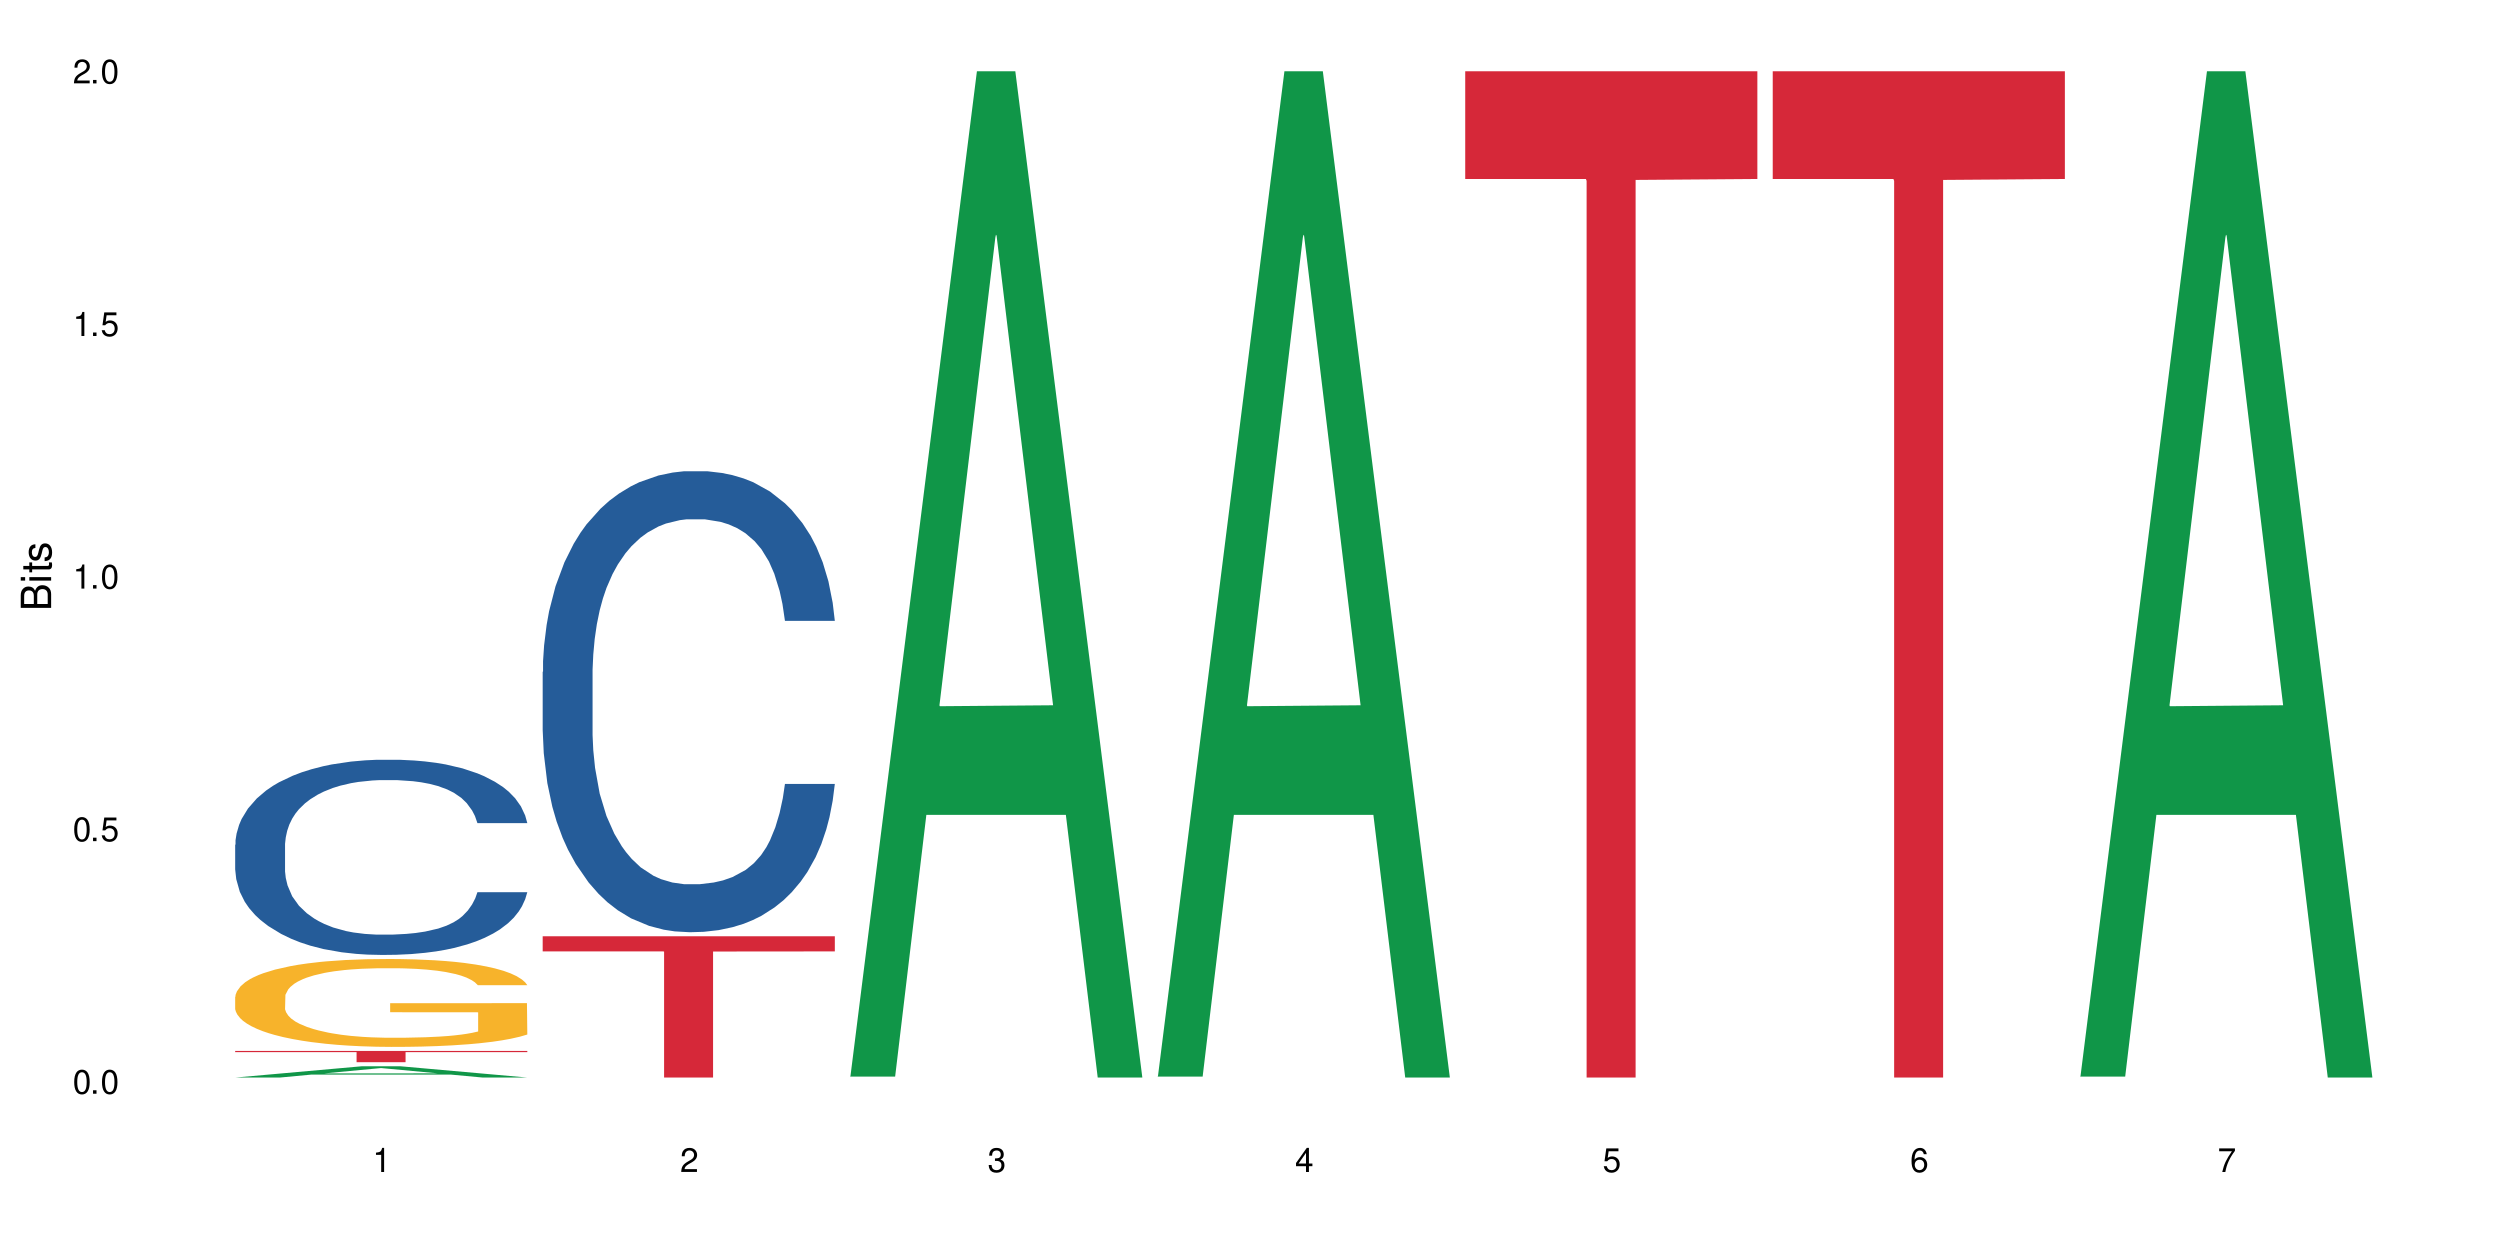
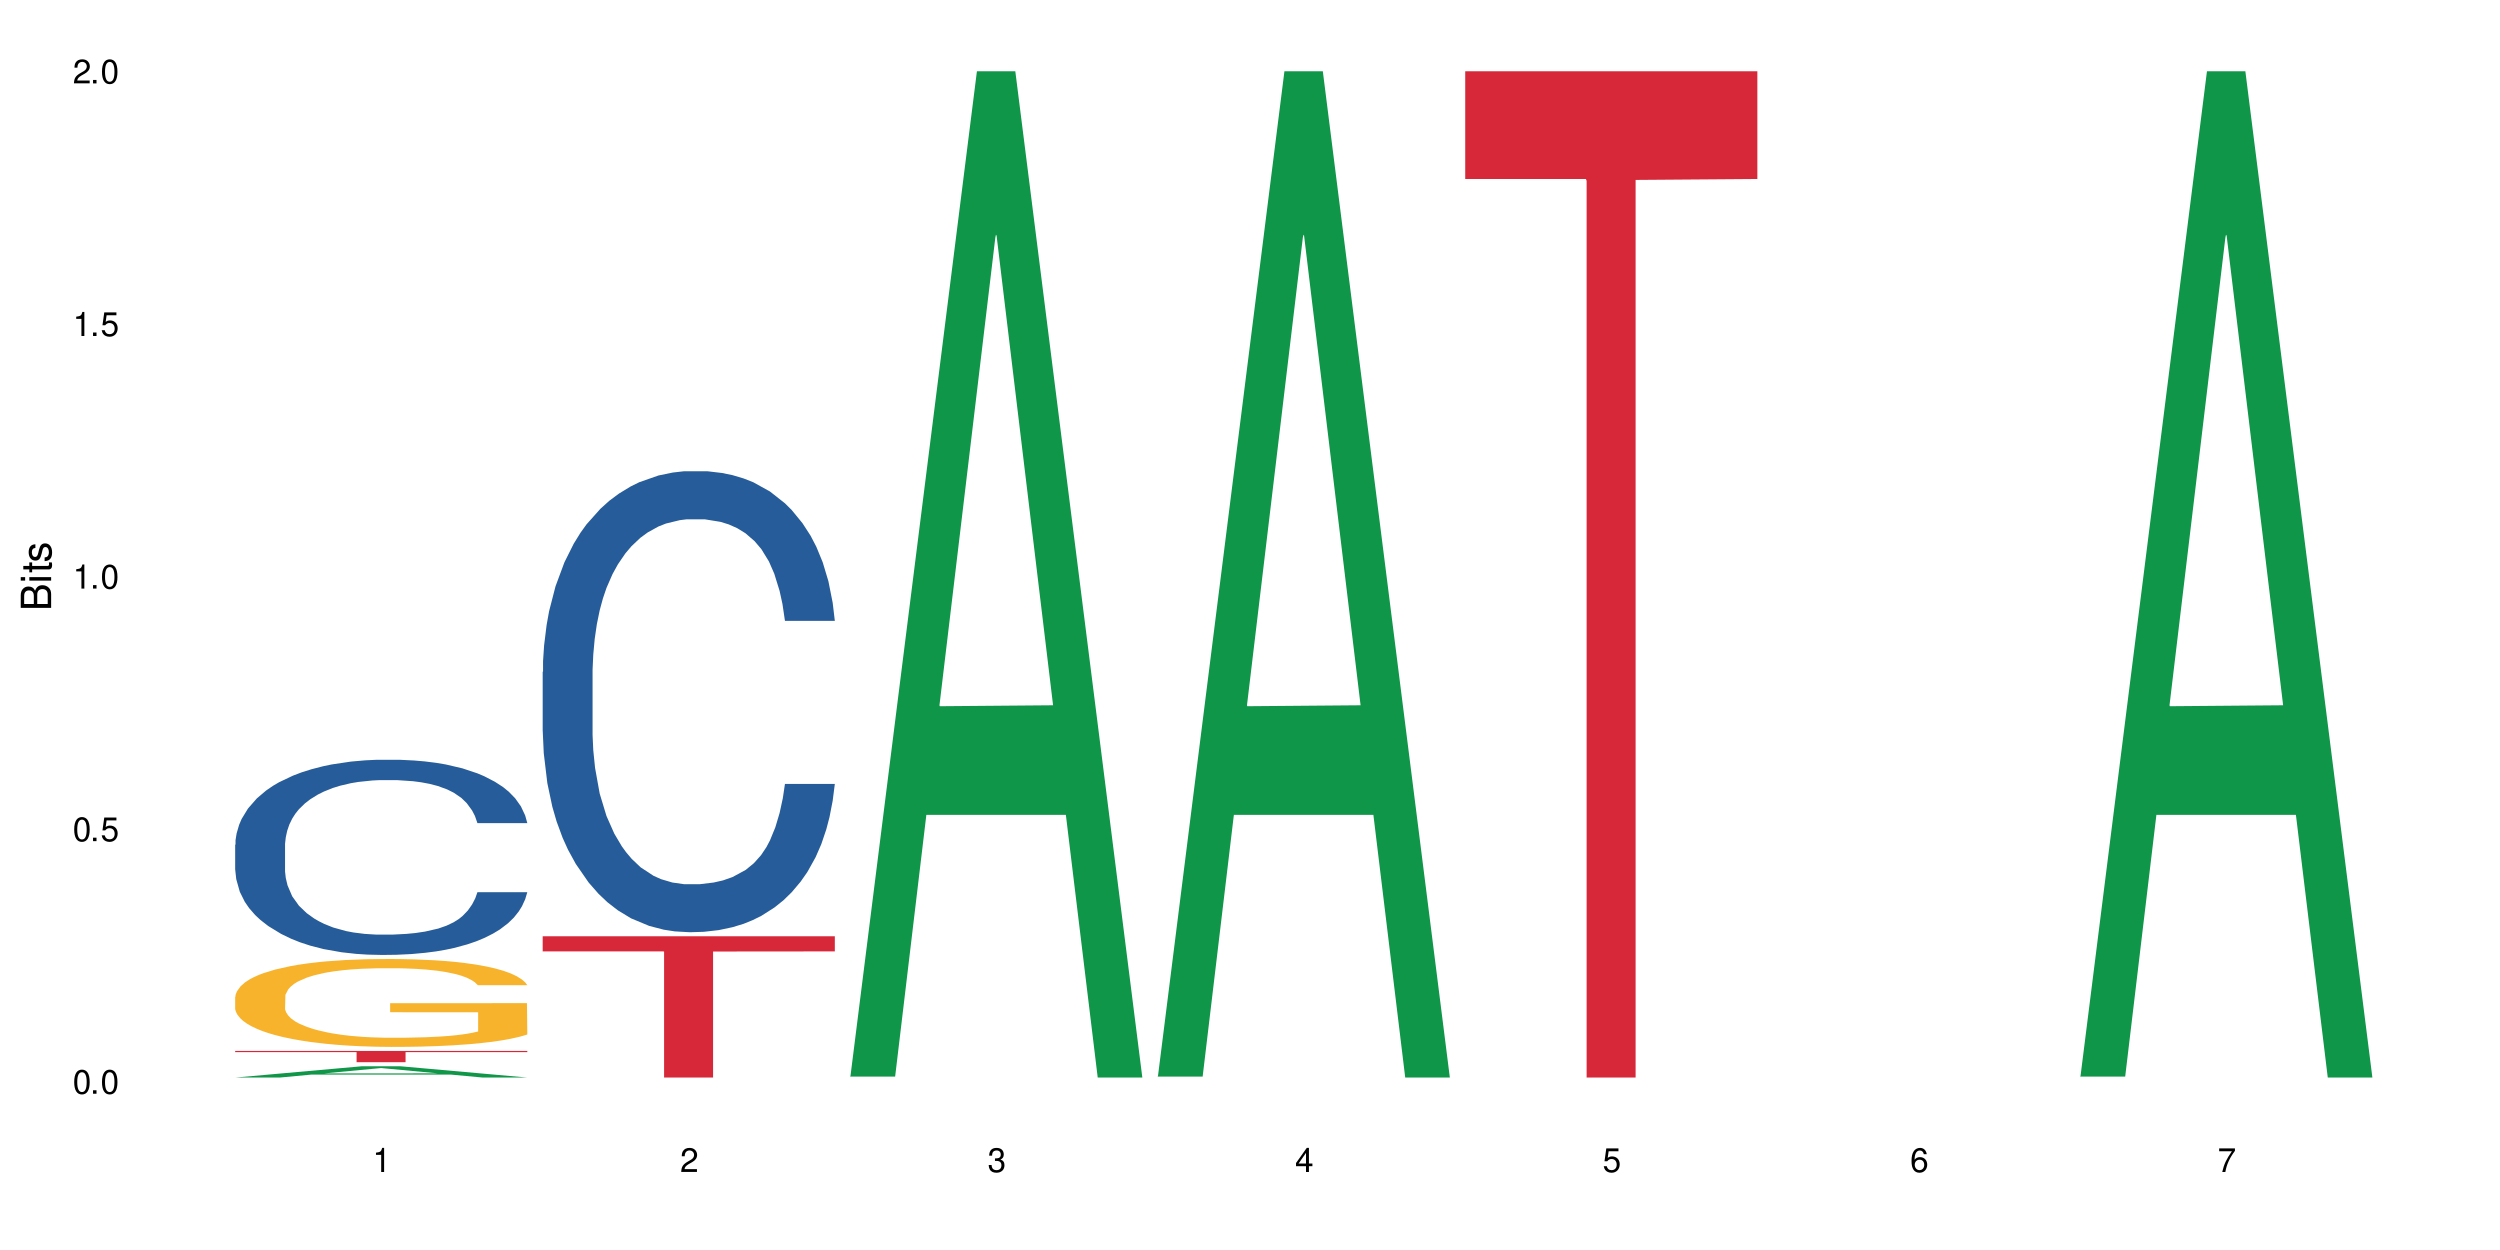
<svg xmlns="http://www.w3.org/2000/svg" xmlns:xlink="http://www.w3.org/1999/xlink" width="720" height="360" viewBox="0 0 720 360">
  <defs>
    <g>
      <g id="glyph-0-0">
</g>
      <g id="glyph-0-1">
        <path d="M 2.641 -6.938 C 2 -6.938 1.422 -6.656 1.078 -6.172 C 0.641 -5.562 0.406 -4.641 0.406 -3.359 C 0.406 -1.016 1.188 0.219 2.641 0.219 C 4.078 0.219 4.859 -1.016 4.859 -3.297 C 4.859 -4.641 4.656 -5.547 4.203 -6.172 C 3.844 -6.656 3.281 -6.938 2.641 -6.938 Z M 2.641 -6.188 C 3.547 -6.188 4 -5.25 4 -3.375 C 4 -1.406 3.562 -0.484 2.625 -0.484 C 1.734 -0.484 1.281 -1.438 1.281 -3.344 C 1.281 -5.25 1.734 -6.188 2.641 -6.188 Z M 2.641 -6.188 " />
      </g>
      <g id="glyph-0-2">
        <path d="M 1.828 -1 L 0.828 -1 L 0.828 0 L 1.828 0 Z M 1.828 -1 " />
      </g>
      <g id="glyph-0-3">
        <path d="M 4.562 -6.797 L 1.062 -6.797 L 0.547 -3.094 L 1.328 -3.094 C 1.719 -3.562 2.047 -3.734 2.578 -3.734 C 3.484 -3.734 4.062 -3.109 4.062 -2.094 C 4.062 -1.125 3.484 -0.531 2.578 -0.531 C 1.828 -0.531 1.375 -0.906 1.188 -1.672 L 0.328 -1.672 C 0.453 -1.109 0.547 -0.844 0.75 -0.594 C 1.125 -0.078 1.828 0.219 2.594 0.219 C 3.969 0.219 4.922 -0.781 4.922 -2.219 C 4.922 -3.562 4.031 -4.484 2.719 -4.484 C 2.25 -4.484 1.859 -4.359 1.469 -4.062 L 1.734 -5.969 L 4.562 -5.969 Z M 4.562 -6.797 " />
      </g>
      <g id="glyph-0-4">
        <path d="M 2.484 -4.938 L 2.484 0 L 3.328 0 L 3.328 -6.938 L 2.766 -6.938 C 2.469 -5.875 2.281 -5.734 0.984 -5.562 L 0.984 -4.938 Z M 2.484 -4.938 " />
      </g>
      <g id="glyph-0-5">
        <path d="M 4.859 -0.828 L 1.281 -0.828 C 1.359 -1.406 1.672 -1.781 2.5 -2.281 L 3.469 -2.828 C 4.406 -3.344 4.906 -4.062 4.906 -4.906 C 4.906 -5.484 4.672 -6.031 4.266 -6.406 C 3.859 -6.766 3.375 -6.938 2.719 -6.938 C 1.859 -6.938 1.219 -6.625 0.844 -6.031 C 0.609 -5.672 0.5 -5.234 0.484 -4.531 L 1.328 -4.531 C 1.359 -5.016 1.406 -5.281 1.531 -5.516 C 1.75 -5.938 2.188 -6.203 2.703 -6.203 C 3.469 -6.203 4.031 -5.641 4.031 -4.891 C 4.031 -4.344 3.719 -3.859 3.125 -3.516 L 2.234 -3 C 0.812 -2.172 0.406 -1.531 0.328 -0.016 L 4.859 -0.016 Z M 4.859 -0.828 " />
      </g>
      <g id="glyph-0-6">
        <path d="M 2.125 -3.188 L 2.578 -3.188 C 3.5 -3.188 3.984 -2.766 3.984 -1.922 C 3.984 -1.062 3.469 -0.531 2.594 -0.531 C 1.656 -0.531 1.203 -1 1.156 -2.016 L 0.312 -2.016 C 0.344 -1.453 0.438 -1.094 0.609 -0.781 C 0.953 -0.109 1.625 0.219 2.547 0.219 C 3.953 0.219 4.859 -0.625 4.859 -1.938 C 4.859 -2.828 4.516 -3.297 3.703 -3.594 C 4.344 -3.844 4.656 -4.328 4.656 -5.031 C 4.656 -6.219 3.875 -6.938 2.578 -6.938 C 1.203 -6.938 0.484 -6.172 0.453 -4.703 L 1.297 -4.703 C 1.312 -5.125 1.344 -5.359 1.453 -5.578 C 1.641 -5.969 2.062 -6.203 2.594 -6.203 C 3.344 -6.203 3.797 -5.75 3.797 -5 C 3.797 -4.516 3.609 -4.219 3.25 -4.047 C 3.016 -3.953 2.703 -3.922 2.125 -3.906 Z M 2.125 -3.188 " />
      </g>
      <g id="glyph-0-7">
        <path d="M 3.141 -1.672 L 3.141 0 L 3.984 0 L 3.984 -1.672 L 4.984 -1.672 L 4.984 -2.438 L 3.984 -2.438 L 3.984 -6.938 L 3.359 -6.938 L 0.266 -2.578 L 0.266 -1.672 Z M 3.141 -2.438 L 1 -2.438 L 3.141 -5.5 Z M 3.141 -2.438 " />
      </g>
      <g id="glyph-0-8">
        <path d="M 4.781 -5.125 C 4.609 -6.266 3.891 -6.938 2.844 -6.938 C 2.094 -6.938 1.422 -6.578 1.031 -5.953 C 0.594 -5.266 0.406 -4.422 0.406 -3.172 C 0.406 -2 0.578 -1.25 0.984 -0.641 C 1.359 -0.078 1.953 0.219 2.703 0.219 C 3.984 0.219 4.922 -0.75 4.922 -2.094 C 4.922 -3.375 4.062 -4.281 2.844 -4.281 C 2.172 -4.281 1.641 -4.031 1.281 -3.516 C 1.281 -5.234 1.828 -6.188 2.797 -6.188 C 3.391 -6.188 3.797 -5.797 3.938 -5.125 Z M 2.734 -3.531 C 3.547 -3.531 4.062 -2.953 4.062 -2.031 C 4.062 -1.156 3.484 -0.531 2.703 -0.531 C 1.922 -0.531 1.328 -1.188 1.328 -2.078 C 1.328 -2.938 1.906 -3.531 2.734 -3.531 Z M 2.734 -3.531 " />
      </g>
      <g id="glyph-0-9">
        <path d="M 4.984 -6.797 L 0.438 -6.797 L 0.438 -5.969 L 4.109 -5.969 C 2.5 -3.656 1.828 -2.234 1.328 0 L 2.219 0 C 2.594 -2.172 3.453 -4.047 4.984 -6.094 Z M 4.984 -6.797 " />
      </g>
      <g id="glyph-1-0">
</g>
      <g id="glyph-1-1">
        <path d="M 0 -0.953 L 0 -4.891 C 0 -5.719 -0.234 -6.344 -0.734 -6.797 C -1.188 -7.234 -1.812 -7.469 -2.5 -7.469 C -3.547 -7.469 -4.188 -7 -4.625 -5.875 C -4.984 -6.688 -5.625 -7.094 -6.531 -7.094 C -7.172 -7.094 -7.734 -6.859 -8.141 -6.391 C -8.562 -5.922 -8.75 -5.344 -8.75 -4.5 L -8.75 -0.953 Z M -4.984 -2.062 L -7.766 -2.062 L -7.766 -4.219 C -7.766 -4.844 -7.688 -5.203 -7.453 -5.5 C -7.219 -5.812 -6.859 -5.969 -6.375 -5.969 C -5.891 -5.969 -5.531 -5.812 -5.297 -5.5 C -5.062 -5.203 -4.984 -4.844 -4.984 -4.219 Z M -0.984 -2.062 L -4 -2.062 L -4 -4.781 C -4 -5.766 -3.438 -6.359 -2.484 -6.359 C -1.547 -6.359 -0.984 -5.766 -0.984 -4.781 Z M -0.984 -2.062 " />
      </g>
      <g id="glyph-1-2">
        <path d="M -6.281 -1.797 L -6.281 -0.797 L 0 -0.797 L 0 -1.797 Z M -8.75 -1.797 L -8.75 -0.797 L -7.484 -0.797 L -7.484 -1.797 Z M -8.75 -1.797 " />
      </g>
      <g id="glyph-1-3">
        <path d="M -6.281 -3.047 L -6.281 -2.016 L -8.016 -2.016 L -8.016 -1.016 L -6.281 -1.016 L -6.281 -0.172 L -5.469 -0.172 L -5.469 -1.016 L -0.719 -1.016 C -0.078 -1.016 0.281 -1.453 0.281 -2.234 C 0.281 -2.5 0.25 -2.719 0.188 -3.047 L -0.641 -3.047 C -0.609 -2.906 -0.594 -2.766 -0.594 -2.562 C -0.594 -2.141 -0.719 -2.016 -1.156 -2.016 L -5.469 -2.016 L -5.469 -3.047 Z M -6.281 -3.047 " />
      </g>
      <g id="glyph-1-4">
        <path d="M -4.531 -5.25 C -5.766 -5.25 -6.469 -4.422 -6.469 -2.969 C -6.469 -1.516 -5.719 -0.562 -4.547 -0.562 C -3.562 -0.562 -3.094 -1.062 -2.734 -2.562 L -2.516 -3.484 C -2.344 -4.188 -2.094 -4.469 -1.641 -4.469 C -1.047 -4.469 -0.641 -3.875 -0.641 -3 C -0.641 -2.453 -0.797 -2 -1.062 -1.75 C -1.25 -1.594 -1.422 -1.531 -1.875 -1.469 L -1.875 -0.406 C -0.422 -0.453 0.281 -1.266 0.281 -2.922 C 0.281 -4.5 -0.5 -5.516 -1.719 -5.516 C -2.656 -5.516 -3.172 -4.984 -3.469 -3.734 L -3.703 -2.766 C -3.891 -1.953 -4.156 -1.609 -4.594 -1.609 C -5.188 -1.609 -5.547 -2.125 -5.547 -2.938 C -5.547 -3.75 -5.203 -4.172 -4.531 -4.203 Z M -4.531 -5.25 " />
      </g>
    </g>
  </defs>
  <rect x="-72" y="-36" width="864" height="432" fill="rgb(100%, 100%, 100%)" fill-opacity="1" />
  <path fill-rule="nonzero" fill="rgb(6.275%, 58.824%, 28.235%)" fill-opacity="1" d="M 67.73 310.328 L 67.82 310.328 L 104.227 307.082 L 115.281 307.082 L 151.867 310.332 L 139.012 310.332 L 129.844 309.484 L 89.664 309.484 L 80.676 310.328 L 67.73 310.328 L 93.527 309.133 L 126.156 309.129 L 109.887 307.613 L 109.707 307.609 L 109.527 307.621 L 93.438 309.129 L 93.527 309.133 Z M 67.73 310.328 " />
  <path fill-rule="nonzero" fill="rgb(14.51%, 36.078%, 60%)" fill-opacity="1" d="M 67.73 243.277 L 67.832 243.227 L 67.832 241.992 L 68.141 240.043 L 68.859 237.574 L 69.578 235.879 L 71.426 232.848 L 73.988 229.922 L 76.656 227.66 L 78.605 226.324 L 80.352 225.297 L 84.352 223.395 L 86.918 222.418 L 89.688 221.547 L 93.074 220.672 L 95.535 220.16 L 101.078 219.336 L 105.18 218.977 L 108.363 218.824 L 115.238 218.824 L 119.34 219.027 L 122.316 219.285 L 125.598 219.695 L 128.371 220.16 L 133.191 221.289 L 137.5 222.727 L 139.449 223.551 L 142.527 225.145 L 144.891 226.684 L 146.531 228.02 L 148.379 229.922 L 150.02 232.234 L 151.25 234.852 L 151.867 237.062 L 137.5 237.062 L 136.785 235.008 L 135.961 233.414 L 134.422 231.309 L 132.883 229.816 L 130.73 228.328 L 128.781 227.352 L 126.113 226.375 L 123.754 225.758 L 121.289 225.297 L 118.93 224.988 L 114.414 224.68 L 109.184 224.68 L 107.234 224.781 L 103.23 225.195 L 101.078 225.555 L 98 226.273 L 95.844 226.941 L 93.281 227.969 L 91.535 228.84 L 89.379 230.176 L 87.84 231.359 L 86.098 233.055 L 85.07 234.34 L 84.148 235.777 L 83.328 237.473 L 82.711 239.27 L 82.301 241.172 L 82.094 243.02 L 82.094 250.984 L 82.301 252.836 L 82.812 254.992 L 84.148 258.125 L 86.098 260.848 L 88.355 263.008 L 90.508 264.547 L 91.742 265.266 L 93.383 266.09 L 95.945 267.117 L 99.641 268.145 L 101.797 268.555 L 105.078 268.965 L 108.465 269.172 L 112.98 269.172 L 116.98 268.965 L 119.648 268.711 L 122.418 268.297 L 126.215 267.426 L 128.574 266.602 L 130.629 265.625 L 132.168 264.652 L 133.191 263.828 L 134.73 262.234 L 135.961 260.488 L 136.887 258.691 L 137.5 256.945 L 151.867 256.945 L 151.25 259 L 150.328 261.004 L 149.402 262.492 L 147.969 264.289 L 146.324 265.883 L 143.965 267.684 L 142.016 268.863 L 139.449 270.148 L 137.09 271.125 L 134.527 271.996 L 130.73 273.023 L 128.266 273.539 L 125.598 274 L 122.418 274.41 L 118.418 274.773 L 114.109 274.977 L 110.105 275.027 L 105.797 274.926 L 102.617 274.719 L 98.41 274.258 L 93.176 273.332 L 89.379 272.355 L 86.406 271.379 L 83.84 270.352 L 80.969 268.965 L 77.273 266.707 L 75.016 264.957 L 73.477 263.52 L 71.734 261.516 L 70.5 259.719 L 69.066 256.84 L 68.039 253.195 L 67.73 250.367 Z M 67.73 243.277 " />
-   <path fill-rule="nonzero" fill="rgb(96.863%, 70.196%, 16.863%)" fill-opacity="1" d="M 67.73 287.035 L 67.832 287.012 L 67.832 286.551 L 68.242 285.508 L 69.27 284.074 L 70.605 282.898 L 72.039 281.973 L 72.965 281.488 L 74.504 280.793 L 75.836 280.285 L 79.223 279.242 L 83.531 278.273 L 85.891 277.855 L 88.559 277.465 L 92.355 277.023 L 94.102 276.863 L 99.438 276.492 L 105.488 276.262 L 112.16 276.191 L 115.238 276.215 L 119.441 276.309 L 125.188 276.562 L 128.473 276.793 L 131.039 277.023 L 133.707 277.324 L 136.988 277.789 L 140.066 278.344 L 142.527 278.898 L 144.992 279.59 L 147.043 280.332 L 148.789 281.141 L 150.328 282.109 L 151.25 282.918 L 151.867 283.73 L 137.605 283.73 L 136.785 282.918 L 135.859 282.297 L 134.32 281.531 L 132.781 280.977 L 131.242 280.539 L 128.371 279.938 L 125.906 279.566 L 122.828 279.242 L 119.855 279.035 L 116.469 278.898 L 114.414 278.852 L 108.977 278.852 L 104.055 279.012 L 101.18 279.199 L 99.129 279.383 L 96.254 279.73 L 94.512 280.008 L 93.484 280.191 L 90.406 280.91 L 88.355 281.555 L 87.227 281.996 L 85.789 282.688 L 84.762 283.312 L 83.633 284.238 L 83.02 284.93 L 82.199 286.504 L 82.094 290.664 L 82.402 291.543 L 83.02 292.492 L 83.84 293.324 L 85.07 294.203 L 86.301 294.871 L 88.457 295.773 L 90.305 296.375 L 91.742 296.766 L 94.512 297.391 L 95.641 297.598 L 98.309 298.016 L 101.078 298.34 L 104.465 298.617 L 107.027 298.754 L 111.133 298.871 L 116.363 298.871 L 122.52 298.73 L 126.422 298.547 L 129.09 298.363 L 130.832 298.199 L 132.988 297.945 L 134.527 297.715 L 135.961 297.461 L 137.707 297.066 L 137.707 291.543 L 112.363 291.52 L 112.363 288.93 L 151.762 288.906 L 151.867 297.945 L 149.711 298.57 L 147.043 299.172 L 144.48 299.633 L 141.812 300.027 L 138.016 300.465 L 134.938 300.742 L 130.215 301.066 L 125.906 301.273 L 121.395 301.414 L 117.391 301.484 L 112.672 301.508 L 108.465 301.461 L 103.949 301.32 L 100.359 301.137 L 97.074 300.906 L 93.793 300.605 L 89.688 300.121 L 87.02 299.727 L 84.25 299.242 L 81.48 298.664 L 79.016 298.039 L 77.375 297.555 L 75.734 297 L 73.988 296.305 L 72.348 295.52 L 71.117 294.801 L 69.988 293.992 L 69.168 293.23 L 68.348 292.191 L 67.938 291.359 L 67.73 290.641 Z M 67.73 287.035 " />
+   <path fill-rule="nonzero" fill="rgb(96.863%, 70.196%, 16.863%)" fill-opacity="1" d="M 67.73 287.035 L 67.832 287.012 L 67.832 286.551 L 68.242 285.508 L 69.27 284.074 L 70.605 282.898 L 72.039 281.973 L 72.965 281.488 L 74.504 280.793 L 75.836 280.285 L 79.223 279.242 L 83.531 278.273 L 85.891 277.855 L 88.559 277.465 L 92.355 277.023 L 94.102 276.863 L 99.438 276.492 L 105.488 276.262 L 112.16 276.191 L 115.238 276.215 L 119.441 276.309 L 125.188 276.562 L 128.473 276.793 L 131.039 277.023 L 133.707 277.324 L 136.988 277.789 L 140.066 278.344 L 142.527 278.898 L 144.992 279.59 L 147.043 280.332 L 148.789 281.141 L 150.328 282.109 L 151.25 282.918 L 151.867 283.73 L 137.605 283.73 L 136.785 282.918 L 135.859 282.297 L 134.32 281.531 L 132.781 280.977 L 131.242 280.539 L 128.371 279.938 L 125.906 279.566 L 122.828 279.242 L 119.855 279.035 L 116.469 278.898 L 114.414 278.852 L 108.977 278.852 L 104.055 279.012 L 101.18 279.199 L 99.129 279.383 L 96.254 279.73 L 94.512 280.008 L 93.484 280.191 L 90.406 280.91 L 88.355 281.555 L 85.789 282.688 L 84.762 283.312 L 83.633 284.238 L 83.02 284.93 L 82.199 286.504 L 82.094 290.664 L 82.402 291.543 L 83.02 292.492 L 83.84 293.324 L 85.07 294.203 L 86.301 294.871 L 88.457 295.773 L 90.305 296.375 L 91.742 296.766 L 94.512 297.391 L 95.641 297.598 L 98.309 298.016 L 101.078 298.34 L 104.465 298.617 L 107.027 298.754 L 111.133 298.871 L 116.363 298.871 L 122.52 298.73 L 126.422 298.547 L 129.09 298.363 L 130.832 298.199 L 132.988 297.945 L 134.527 297.715 L 135.961 297.461 L 137.707 297.066 L 137.707 291.543 L 112.363 291.52 L 112.363 288.93 L 151.762 288.906 L 151.867 297.945 L 149.711 298.57 L 147.043 299.172 L 144.48 299.633 L 141.812 300.027 L 138.016 300.465 L 134.938 300.742 L 130.215 301.066 L 125.906 301.273 L 121.395 301.414 L 117.391 301.484 L 112.672 301.508 L 108.465 301.461 L 103.949 301.32 L 100.359 301.137 L 97.074 300.906 L 93.793 300.605 L 89.688 300.121 L 87.02 299.727 L 84.25 299.242 L 81.48 298.664 L 79.016 298.039 L 77.375 297.555 L 75.734 297 L 73.988 296.305 L 72.348 295.52 L 71.117 294.801 L 69.988 293.992 L 69.168 293.23 L 68.348 292.191 L 67.938 291.359 L 67.73 290.641 Z M 67.73 287.035 " />
  <path fill-rule="nonzero" fill="rgb(83.922%, 15.686%, 22.353%)" fill-opacity="1" d="M 67.73 302.672 L 151.867 302.672 L 151.867 303.02 L 116.801 303.02 L 116.801 305.918 L 102.695 305.918 L 102.695 303.023 L 102.488 303.02 L 67.73 303.02 Z M 67.73 302.672 " />
  <path fill-rule="nonzero" fill="rgb(14.51%, 36.078%, 60%)" fill-opacity="1" d="M 156.293 193.492 L 156.398 193.371 L 156.398 190.457 L 156.703 185.848 L 157.422 180.02 L 158.141 176.016 L 159.988 168.855 L 162.555 161.941 L 165.223 156.602 L 167.172 153.445 L 168.914 151.02 L 172.918 146.531 L 175.48 144.223 L 178.25 142.16 L 181.637 140.098 L 184.102 138.883 L 189.641 136.941 L 193.746 136.094 L 196.926 135.73 L 203.801 135.73 L 207.902 136.215 L 210.879 136.82 L 214.164 137.793 L 216.934 138.883 L 221.754 141.555 L 226.066 144.953 L 228.016 146.895 L 231.094 150.656 L 233.453 154.297 L 235.094 157.449 L 236.941 161.941 L 238.582 167.402 L 239.812 173.59 L 240.43 178.809 L 226.066 178.809 L 225.348 173.953 L 224.527 170.191 L 222.988 165.219 L 221.449 161.699 L 219.293 158.18 L 217.344 155.875 L 214.676 153.566 L 212.316 152.113 L 209.855 151.02 L 207.492 150.293 L 202.98 149.562 L 197.746 149.562 L 195.797 149.805 L 191.797 150.777 L 189.641 151.625 L 186.562 153.324 L 184.406 154.902 L 181.844 157.328 L 180.098 159.391 L 177.945 162.547 L 176.406 165.34 L 174.66 169.344 L 173.633 172.375 L 172.711 175.773 L 171.891 179.777 L 171.273 184.027 L 170.863 188.516 L 170.66 192.883 L 170.66 211.691 L 170.863 216.062 L 171.379 221.156 L 172.711 228.559 L 174.66 234.992 L 176.918 240.09 L 179.074 243.727 L 180.305 245.426 L 181.945 247.367 L 184.512 249.797 L 188.203 252.223 L 190.359 253.195 L 193.641 254.164 L 197.027 254.648 L 201.543 254.648 L 205.543 254.164 L 208.211 253.559 L 210.98 252.586 L 214.777 250.523 L 217.137 248.582 L 219.191 246.277 L 220.73 243.973 L 221.754 242.031 L 223.293 238.27 L 224.527 234.141 L 225.449 229.895 L 226.066 225.77 L 240.43 225.77 L 239.812 230.621 L 238.891 235.355 L 237.969 238.875 L 236.531 243.121 L 234.891 246.883 L 232.527 251.129 L 230.578 253.922 L 228.016 256.957 L 225.656 259.262 L 223.09 261.324 L 219.293 263.75 L 216.832 264.965 L 214.164 266.055 L 210.98 267.027 L 206.98 267.875 L 202.672 268.363 L 198.668 268.484 L 194.359 268.242 L 191.18 267.754 L 186.973 266.664 L 181.738 264.48 L 177.945 262.172 L 174.969 259.867 L 172.402 257.441 L 169.531 254.164 L 165.836 248.824 L 163.578 244.699 L 162.039 241.301 L 160.297 236.57 L 159.066 232.32 L 157.629 225.527 L 156.602 216.91 L 156.293 210.238 Z M 156.293 193.492 " />
  <path fill-rule="nonzero" fill="rgb(83.922%, 15.686%, 22.353%)" fill-opacity="1" d="M 156.293 269.648 L 240.43 269.648 L 240.43 274.004 L 205.363 274.039 L 205.363 310.332 L 191.258 310.332 L 191.258 274.078 L 191.051 274.004 L 156.293 274.004 Z M 156.293 269.648 " />
  <path fill-rule="nonzero" fill="rgb(6.275%, 58.824%, 28.235%)" fill-opacity="1" d="M 244.859 310.059 L 244.949 309.789 L 281.352 20.527 L 292.41 20.527 L 328.992 310.332 L 316.141 310.332 L 306.969 234.684 L 266.789 234.684 L 257.801 310.059 L 244.859 310.059 L 270.656 203.391 L 303.285 203.117 L 287.016 67.875 L 286.836 67.602 L 286.656 68.418 L 270.566 203.117 L 270.656 203.391 Z M 244.859 310.059 " />
  <path fill-rule="nonzero" fill="rgb(6.275%, 58.824%, 28.235%)" fill-opacity="1" d="M 333.422 310.059 L 333.512 309.789 L 369.914 20.527 L 380.973 20.527 L 417.555 310.332 L 404.703 310.332 L 395.535 234.684 L 355.355 234.684 L 346.363 310.059 L 333.422 310.059 L 359.219 203.391 L 391.848 203.117 L 375.578 67.875 L 375.398 67.602 L 375.219 68.418 L 359.129 203.117 L 359.219 203.391 Z M 333.422 310.059 " />
  <path fill-rule="nonzero" fill="rgb(83.922%, 15.686%, 22.353%)" fill-opacity="1" d="M 421.984 20.527 L 506.121 20.527 L 506.121 51.547 L 471.055 51.82 L 471.055 310.332 L 456.945 310.332 L 456.945 52.094 L 456.742 51.547 L 421.984 51.547 Z M 421.984 20.527 " />
-   <path fill-rule="nonzero" fill="rgb(83.922%, 15.686%, 22.353%)" fill-opacity="1" d="M 510.547 20.527 L 594.684 20.527 L 594.684 51.547 L 559.617 51.82 L 559.617 310.332 L 545.512 310.332 L 545.512 52.094 L 545.305 51.547 L 510.547 51.547 Z M 510.547 20.527 " />
  <path fill-rule="nonzero" fill="rgb(6.275%, 58.824%, 28.235%)" fill-opacity="1" d="M 599.113 310.059 L 599.203 309.789 L 635.605 20.527 L 646.664 20.527 L 683.246 310.332 L 670.395 310.332 L 661.223 234.684 L 621.043 234.684 L 612.055 310.059 L 599.113 310.059 L 624.91 203.391 L 657.539 203.117 L 641.27 67.875 L 641.09 67.602 L 640.91 68.418 L 624.82 203.117 L 624.91 203.391 Z M 599.113 310.059 " />
  <g fill="rgb(0%, 0%, 0%)" fill-opacity="1">
    <use xlink:href="#glyph-0-1" x="20.965" y="314.993" />
    <use xlink:href="#glyph-0-2" x="25.965" y="314.993" />
    <use xlink:href="#glyph-0-1" x="28.965" y="314.993" />
  </g>
  <g fill="rgb(0%, 0%, 0%)" fill-opacity="1">
    <use xlink:href="#glyph-0-1" x="20.965" y="242.251" />
    <use xlink:href="#glyph-0-2" x="25.965" y="242.251" />
    <use xlink:href="#glyph-0-3" x="28.965" y="242.251" />
  </g>
  <g fill="rgb(0%, 0%, 0%)" fill-opacity="1">
    <use xlink:href="#glyph-0-4" x="20.965" y="169.509" />
    <use xlink:href="#glyph-0-2" x="25.965" y="169.509" />
    <use xlink:href="#glyph-0-1" x="28.965" y="169.509" />
  </g>
  <g fill="rgb(0%, 0%, 0%)" fill-opacity="1">
    <use xlink:href="#glyph-0-4" x="20.965" y="96.767" />
    <use xlink:href="#glyph-0-2" x="25.965" y="96.767" />
    <use xlink:href="#glyph-0-3" x="28.965" y="96.767" />
  </g>
  <g fill="rgb(0%, 0%, 0%)" fill-opacity="1">
    <use xlink:href="#glyph-0-5" x="20.965" y="24.024" />
    <use xlink:href="#glyph-0-2" x="25.965" y="24.024" />
    <use xlink:href="#glyph-0-1" x="28.965" y="24.024" />
  </g>
  <g fill="rgb(0%, 0%, 0%)" fill-opacity="1">
    <use xlink:href="#glyph-0-4" x="107.297" y="337.532" />
  </g>
  <g fill="rgb(0%, 0%, 0%)" fill-opacity="1">
    <use xlink:href="#glyph-0-5" x="195.863" y="337.532" />
  </g>
  <g fill="rgb(0%, 0%, 0%)" fill-opacity="1">
    <use xlink:href="#glyph-0-6" x="284.426" y="337.532" />
  </g>
  <g fill="rgb(0%, 0%, 0%)" fill-opacity="1">
    <use xlink:href="#glyph-0-7" x="372.988" y="337.532" />
  </g>
  <g fill="rgb(0%, 0%, 0%)" fill-opacity="1">
    <use xlink:href="#glyph-0-3" x="461.551" y="337.532" />
  </g>
  <g fill="rgb(0%, 0%, 0%)" fill-opacity="1">
    <use xlink:href="#glyph-0-8" x="550.117" y="337.532" />
  </g>
  <g fill="rgb(0%, 0%, 0%)" fill-opacity="1">
    <use xlink:href="#glyph-0-9" x="638.68" y="337.532" />
  </g>
  <g fill="rgb(0%, 0%, 0%)" fill-opacity="1">
    <use xlink:href="#glyph-1-1" x="14.725" y="176.012" />
    <use xlink:href="#glyph-1-2" x="14.725" y="168.012" />
    <use xlink:href="#glyph-1-3" x="14.725" y="165.012" />
    <use xlink:href="#glyph-1-4" x="14.725" y="162.012" />
  </g>
</svg>